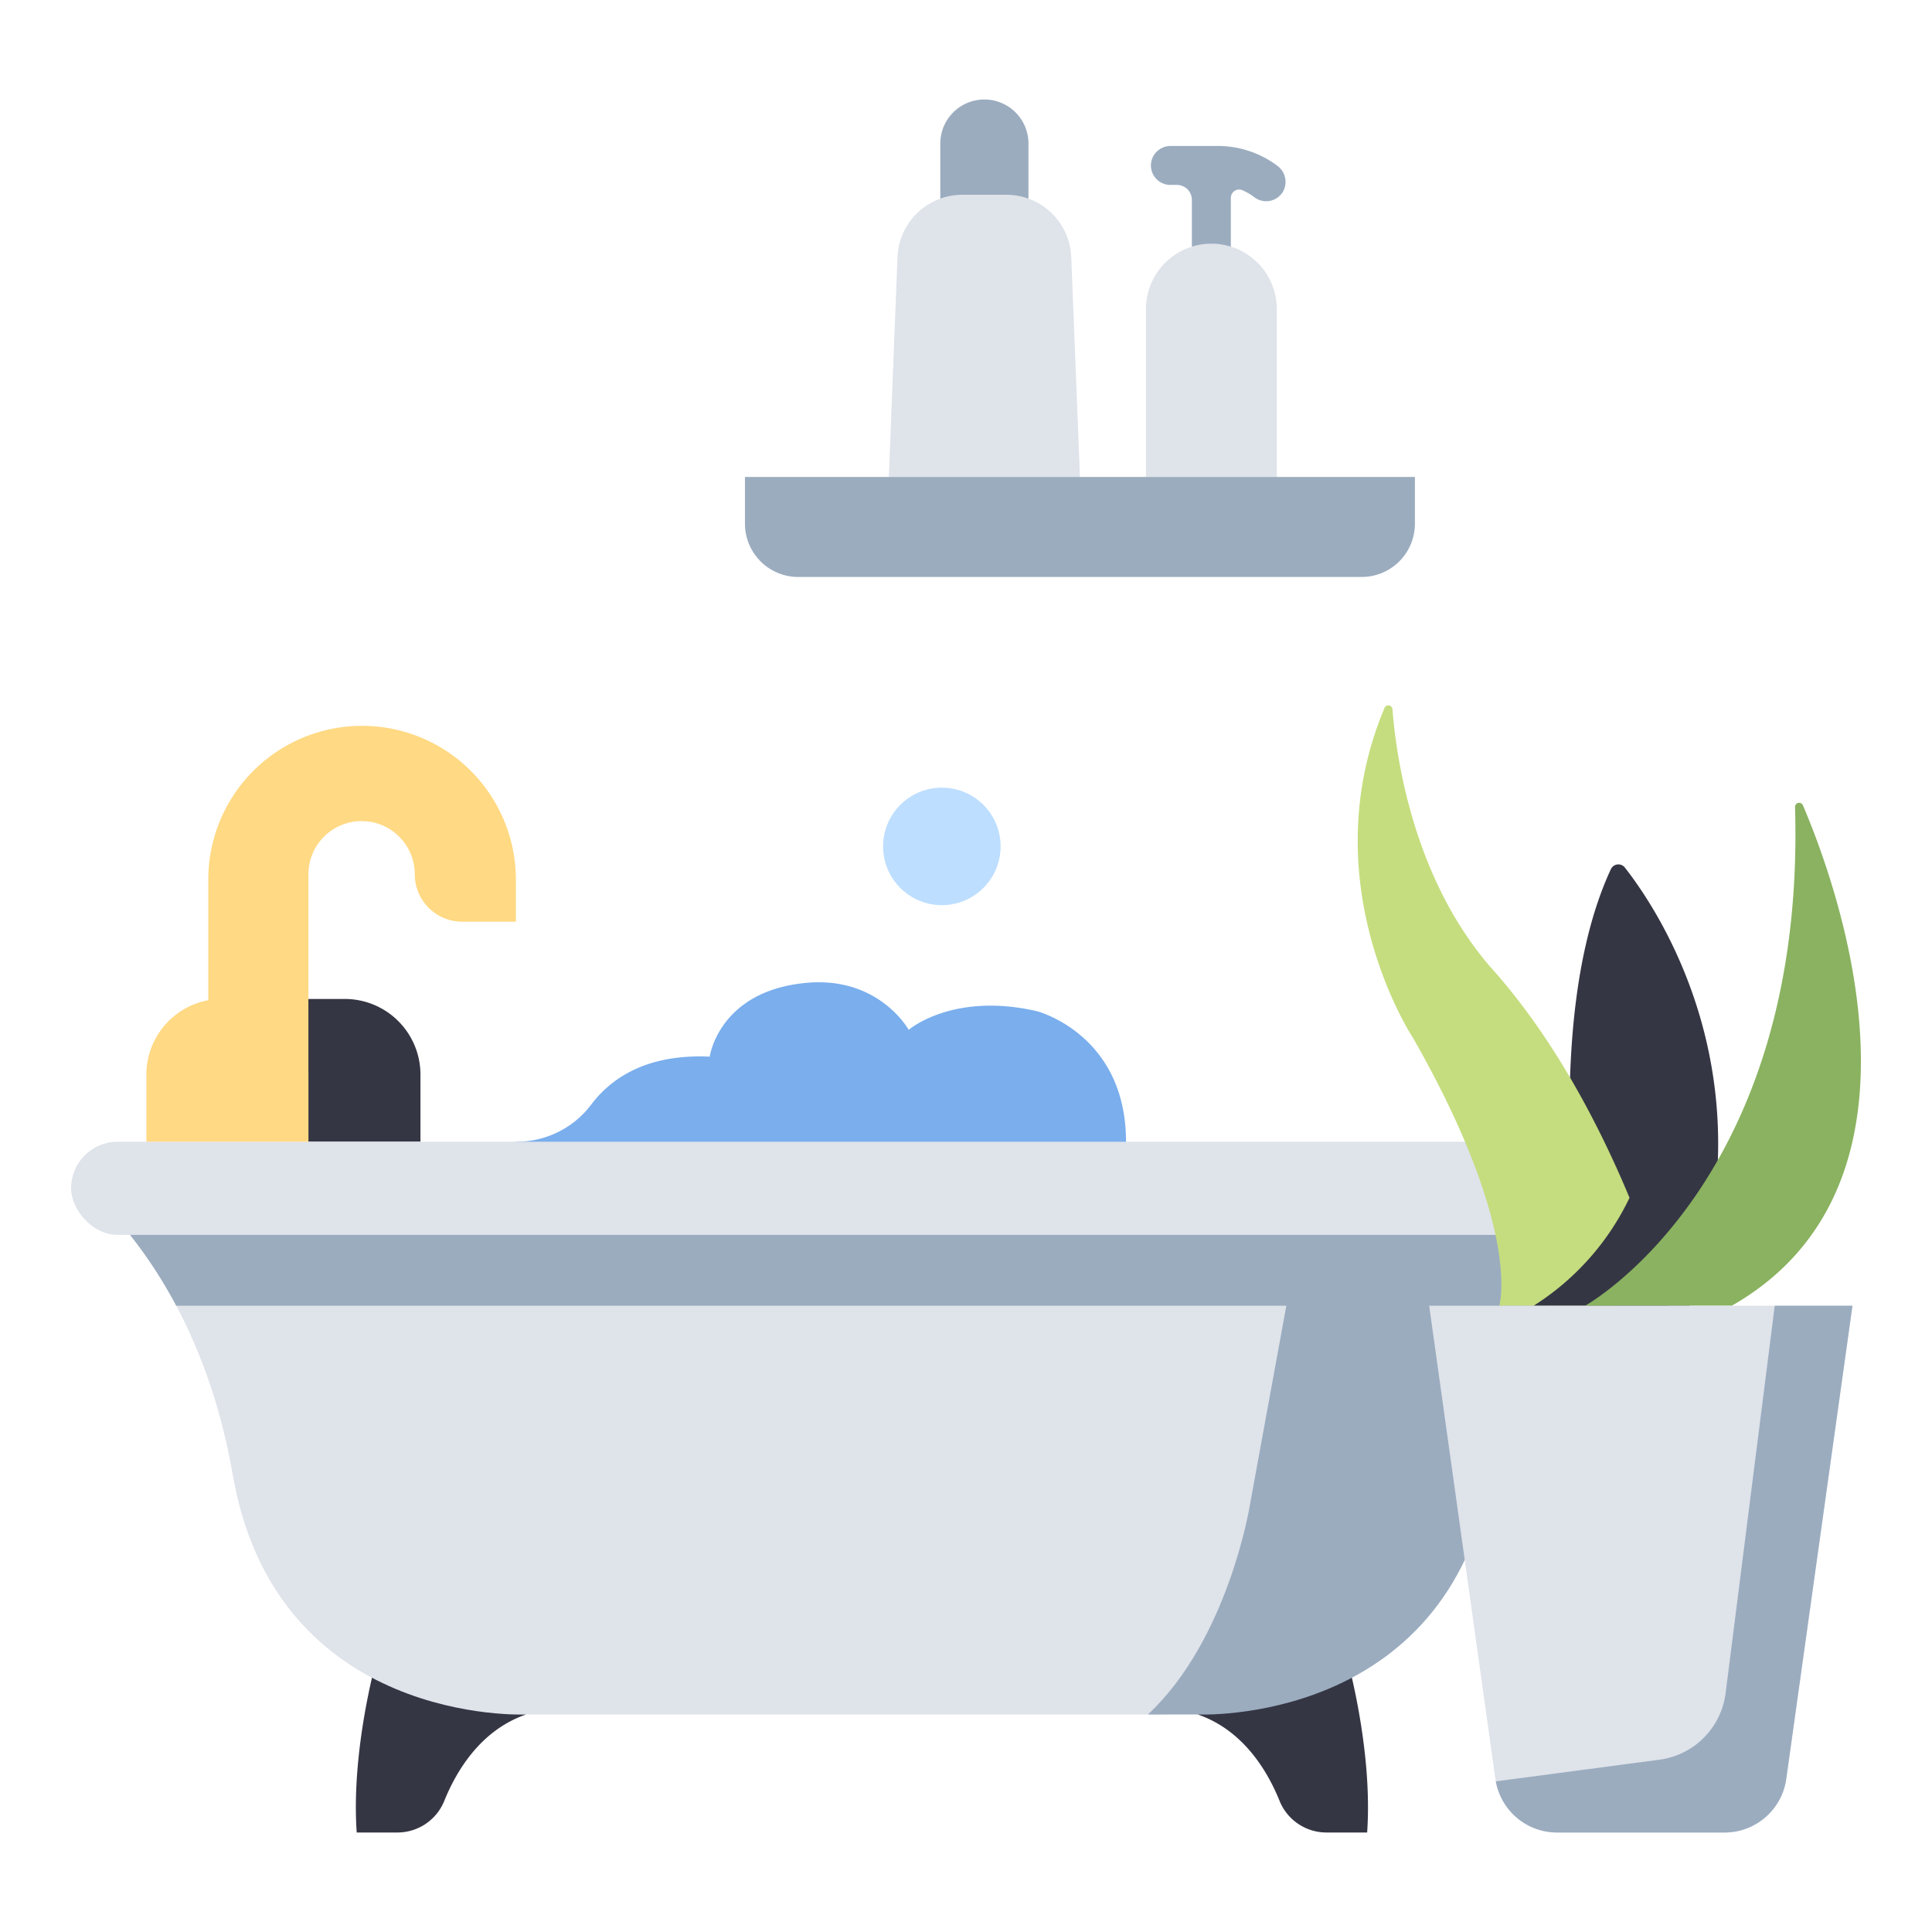
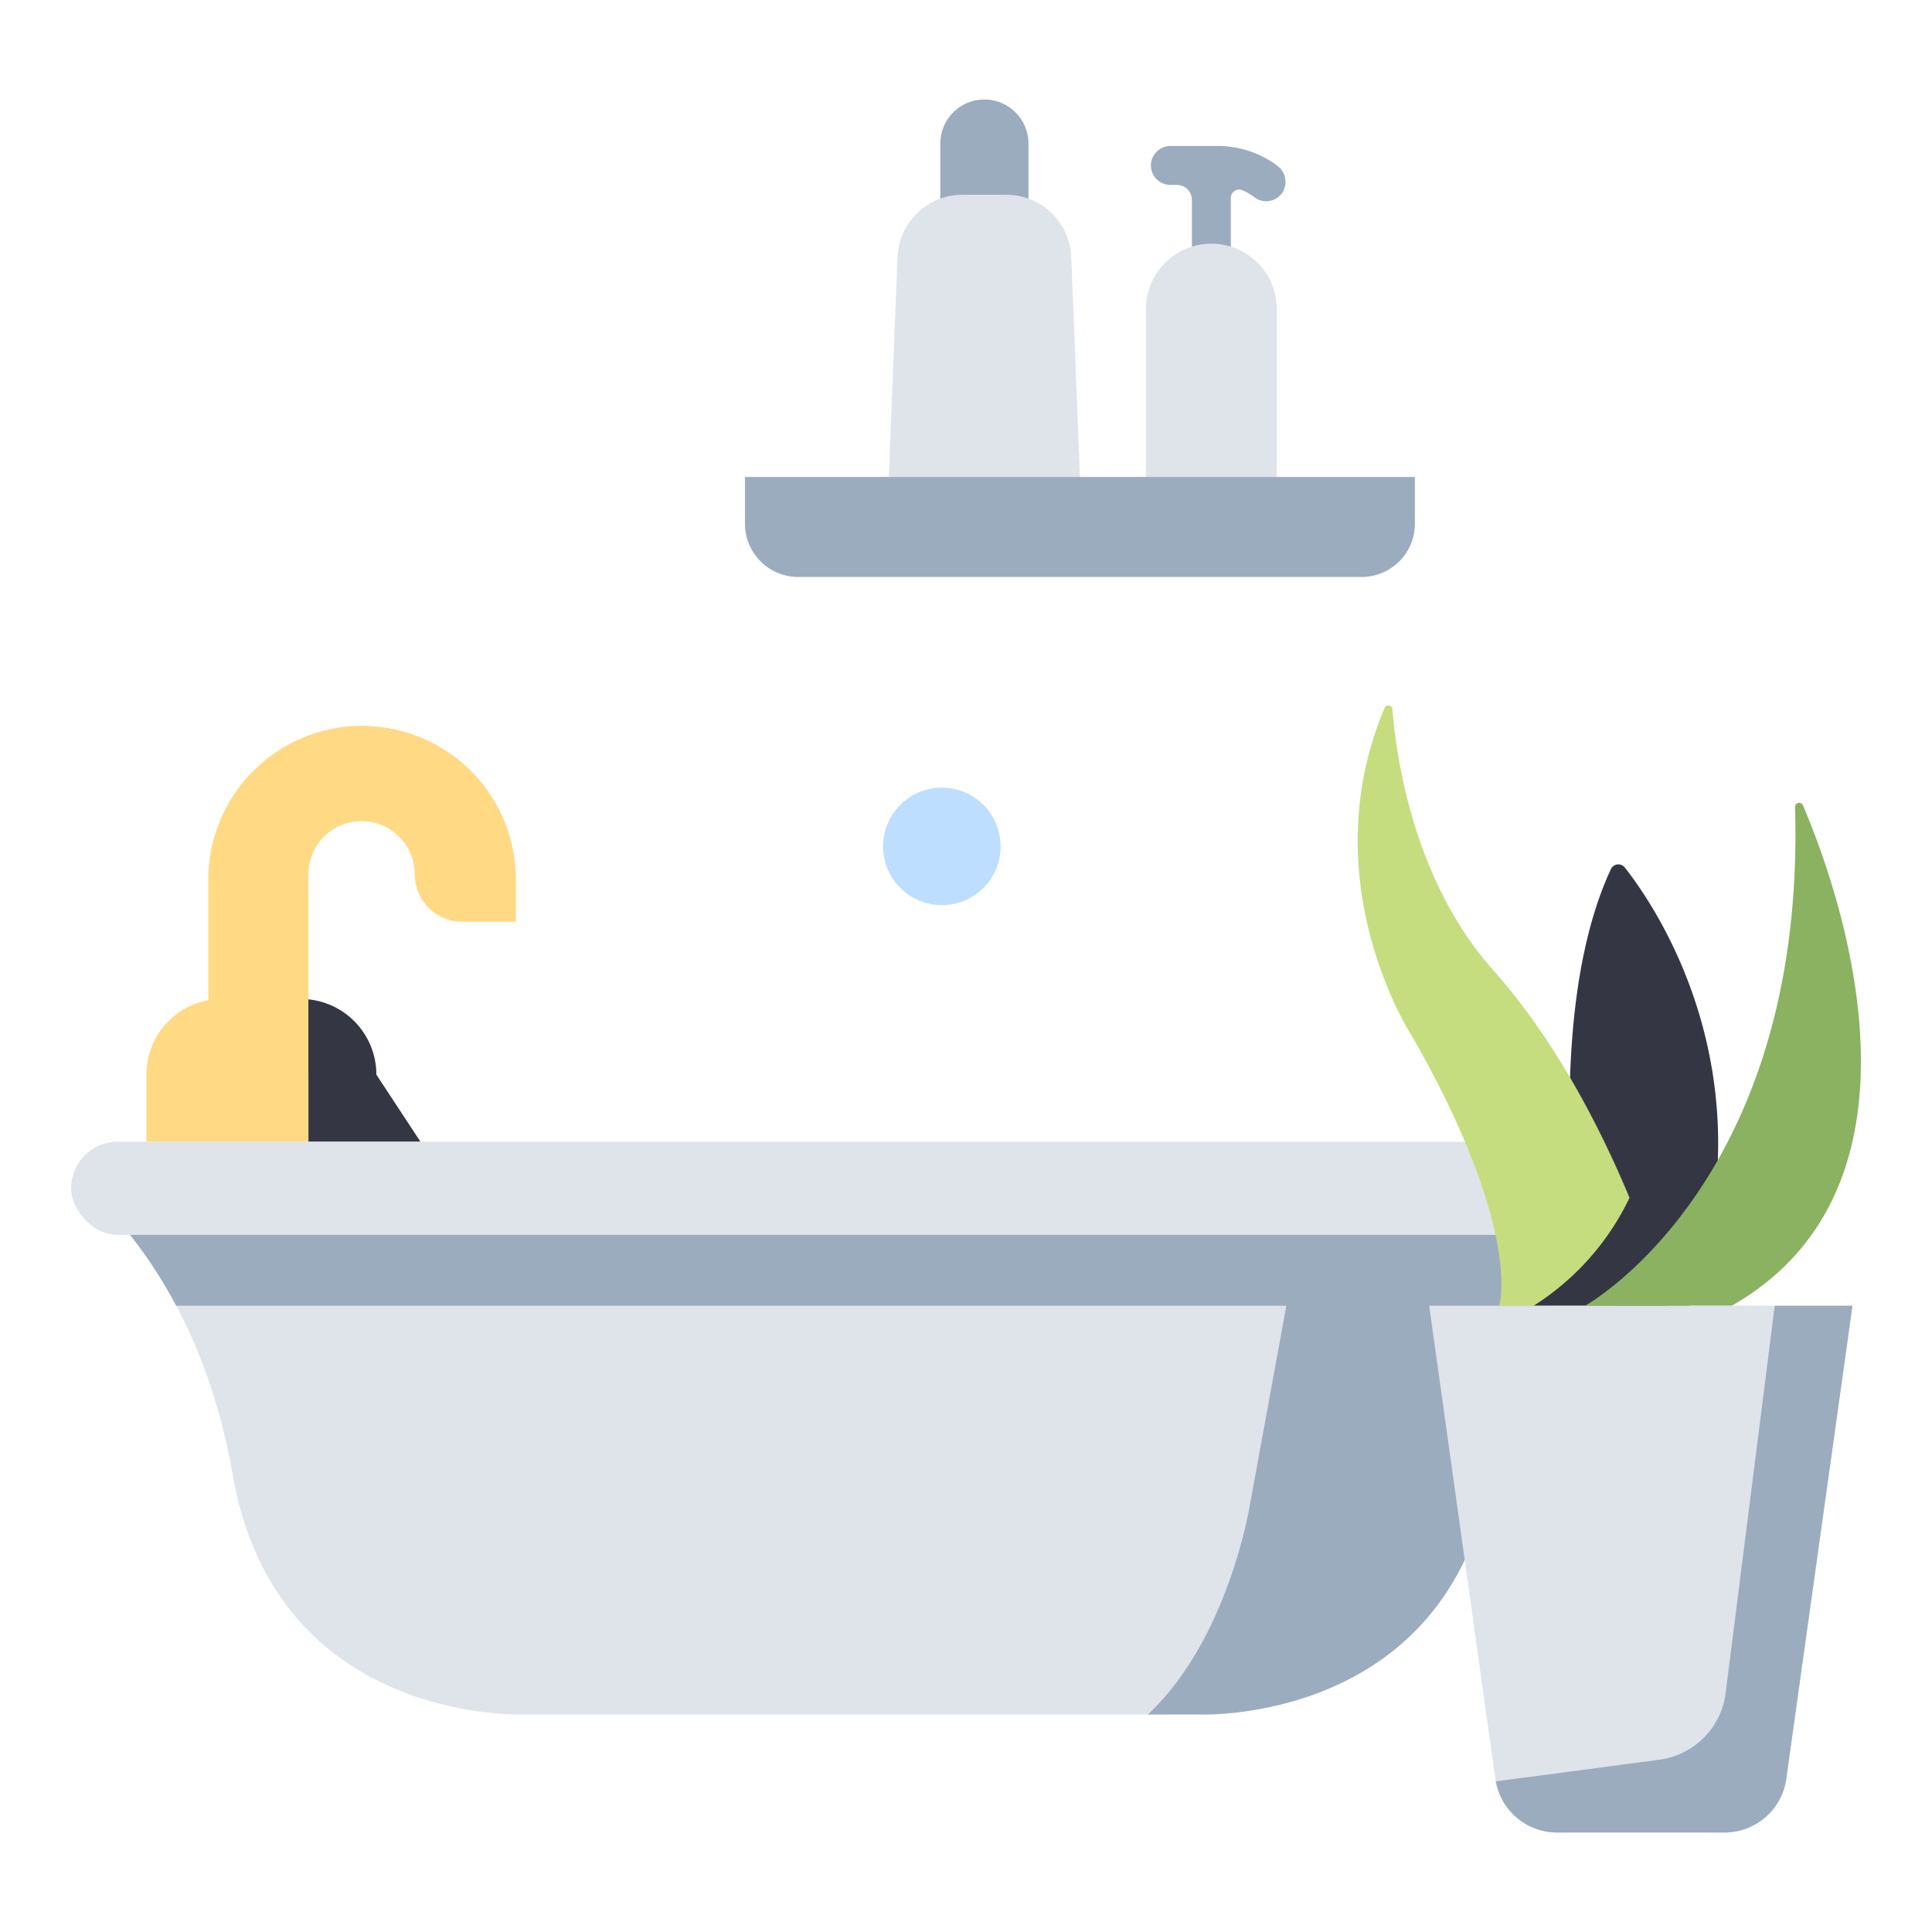
<svg xmlns="http://www.w3.org/2000/svg" version="1.1" width="512" height="512" x="0" y="0" viewBox="0 0 340 340" style="enable-background:new 0 0 512 512" xml:space="preserve" class="">
  <g>
    <path fill="#9bacbf" d="M224.809 29.186a17.492 17.492 0 0 0-10.464-3.5h-8.281a3.483 3.483 0 0 0-3.447 2.713 3.433 3.433 0 0 0 3.356 4.144h1.147a2.631 2.631 0 0 1 2.631 2.632v10.538a3.485 3.485 0 0 0 2.715 3.446 3.433 3.433 0 0 0 4.143-3.357V34.83a1.467 1.467 0 0 1 2.037-1.36 10.364 10.364 0 0 1 2.1 1.239 3.428 3.428 0 0 0 5.024-.963 3.509 3.509 0 0 0-.961-4.56zM173.235 17.51a7.758 7.758 0 0 1 7.758 7.758V38.5h-15.516V25.268a7.758 7.758 0 0 1 7.758-7.758z" opacity="1" data-original="#9bacbf" />
-     <path fill="#353644" d="M66.387 291.565s-4.644 16.186-3.612 30.925h7.136a8.9 8.9 0 0 0 8.266-5.54c2.076-5.158 6.336-12.453 14.4-15.227zM236.983 291.565s4.644 16.186 3.612 30.925h-7.136a8.9 8.9 0 0 1-8.266-5.54c-2.076-5.158-6.336-12.453-14.4-15.227z" opacity="1" data-original="#353644" />
    <path fill="#dfe3ea" d="m151.685 209.12-131.56 4.892c8.1 9.139 17.05 23.682 20.83 45.508 7.674 44.3 51.62 42.2 51.62 42.2h109.441s50.819 2.072 58.492-42.223c3.781-21.826 8.726-37.565 19.48-45.609z" opacity="1" data-original="#dfe3ea" class="" />
    <path fill="#9bacbf" d="M31.012 229.789h241.346a81.248 81.248 0 0 1 10.887-15.777l-131.56-4.892-131.56 4.892a81.248 81.248 0 0 1 10.887 15.777z" opacity="1" data-original="#9bacbf" />
    <path fill="#9bacbf" d="M219.933 265s-3.786 23.528-17.917 36.721h8.784s43.946 2.092 51.62-42.2c3.78-21.826 12.727-36.369 20.83-45.508l-53.627-1.994z" opacity="1" data-original="#9bacbf" />
-     <path fill="#353644" d="M73.994 200.924H54.273L39.6 189.119A13.315 13.315 0 0 1 52.92 175.8h7.759a13.315 13.315 0 0 1 13.315 13.315z" opacity="1" data-original="#353644" />
-     <path fill="#7aaeed" d="m86.816 203.272 3.978-2.348a16.443 16.443 0 0 0 13.217-6.488c3.2-4.291 9.367-9.034 20.89-8.479 0 0 1.561-11.506 16.887-12.98 12.914-1.242 18.129 8.261 18.129 8.261s7.7-6.705 22.554-3.289c0 0 15.691 4.034 15.691 22.975v6.639H86.408z" opacity="1" data-original="#7aaeed" />
+     <path fill="#353644" d="M73.994 200.924H54.273L39.6 189.119A13.315 13.315 0 0 1 52.92 175.8a13.315 13.315 0 0 1 13.315 13.315z" opacity="1" data-original="#353644" />
    <rect width="278.348" height="16.393" x="12.511" y="200.924" fill="#dfe3ea" rx="8.196" opacity="1" data-original="#dfe3ea" class="" />
    <circle cx="165.75" cy="148.952" r="10.34" fill="#bddeff" opacity="1" data-original="#bddeff" />
    <path fill="#ffd983" d="M36.656 196.388V154.8a27.064 27.064 0 0 1 27.064-27.065A27.064 27.064 0 0 1 90.785 154.8v7.4h-9.45a8.34 8.34 0 0 1-8.34-8.34 9.361 9.361 0 0 0-9.361-9.361 9.362 9.362 0 0 0-9.361 9.361v47.06z" opacity="1" data-original="#ffd983" />
    <path fill="#ffd983" d="M39.078 175.8h1.881a13.315 13.315 0 0 1 13.315 13.315v11.805H25.763v-11.801A13.315 13.315 0 0 1 39.078 175.8z" opacity="1" data-original="#ffd983" />
    <path fill="#dfe3ea" d="M190.051 83.943h-33.632l1.526-38.686a11.434 11.434 0 0 1 11.425-10.983h7.73a11.434 11.434 0 0 1 11.425 10.983zM213.18 42.883A11.512 11.512 0 0 1 224.692 54.4v29.543h-23.024V54.4a11.512 11.512 0 0 1 11.512-11.517z" opacity="1" data-original="#dfe3ea" class="" />
    <path fill="#353644" d="M285.945 152.672c5.708 7.265 25.627 36.62 11.4 77.117h-18.4s-8.528-48.7 4.54-76.822a1.451 1.451 0 0 1 2.46-.295z" opacity="1" data-original="#353644" />
    <path fill="#c5dd7e" d="M243.653 124.589a.729.729 0 0 1 1.4.221c.6 7.924 3.521 29.942 17.7 45.887 10.85 12.207 18.77 27.489 24.017 40.1l-2.09 18.994h-20.835s4.119-13.234-15.1-47.009c-.003-.002-18.132-27.197-5.092-58.193z" opacity="1" data-original="#c5dd7e" />
    <path fill="#353644" d="M286.762 210.8a45.836 45.836 0 0 1-16.878 18.993H293.5a181.078 181.078 0 0 0-6.738-18.993z" opacity="1" data-original="#353644" />
    <path fill="#8ab260" d="M317.284 141.715c5.937 13.912 25.2 66.529-12.523 88.074h-25.813s38.909-21.49 36.949-87.758a.724.724 0 0 1 1.387-.316z" opacity="1" data-original="#8ab260" />
    <path fill="#dfe3ea" d="m251.511 229.789 11.647 83.259a10.96 10.96 0 0 0 10.855 9.442H303.5a10.96 10.96 0 0 0 10.855-9.442l11.647-83.259z" opacity="1" data-original="#dfe3ea" class="" />
    <g fill="#9bacbf">
      <path d="m292.028 309.679-28.788 3.812a10.953 10.953 0 0 0 10.773 9H303.5a10.96 10.96 0 0 0 10.855-9.442l11.647-83.259h-13.678l-8.642 68.171a13.54 13.54 0 0 1-11.654 11.718zM131.1 83.943H249v8.212a9.385 9.385 0 0 1-9.385 9.385h-99.13a9.385 9.385 0 0 1-9.385-9.385v-8.212z" fill="#9bacbf" opacity="1" data-original="#9bacbf" />
    </g>
  </g>
</svg>